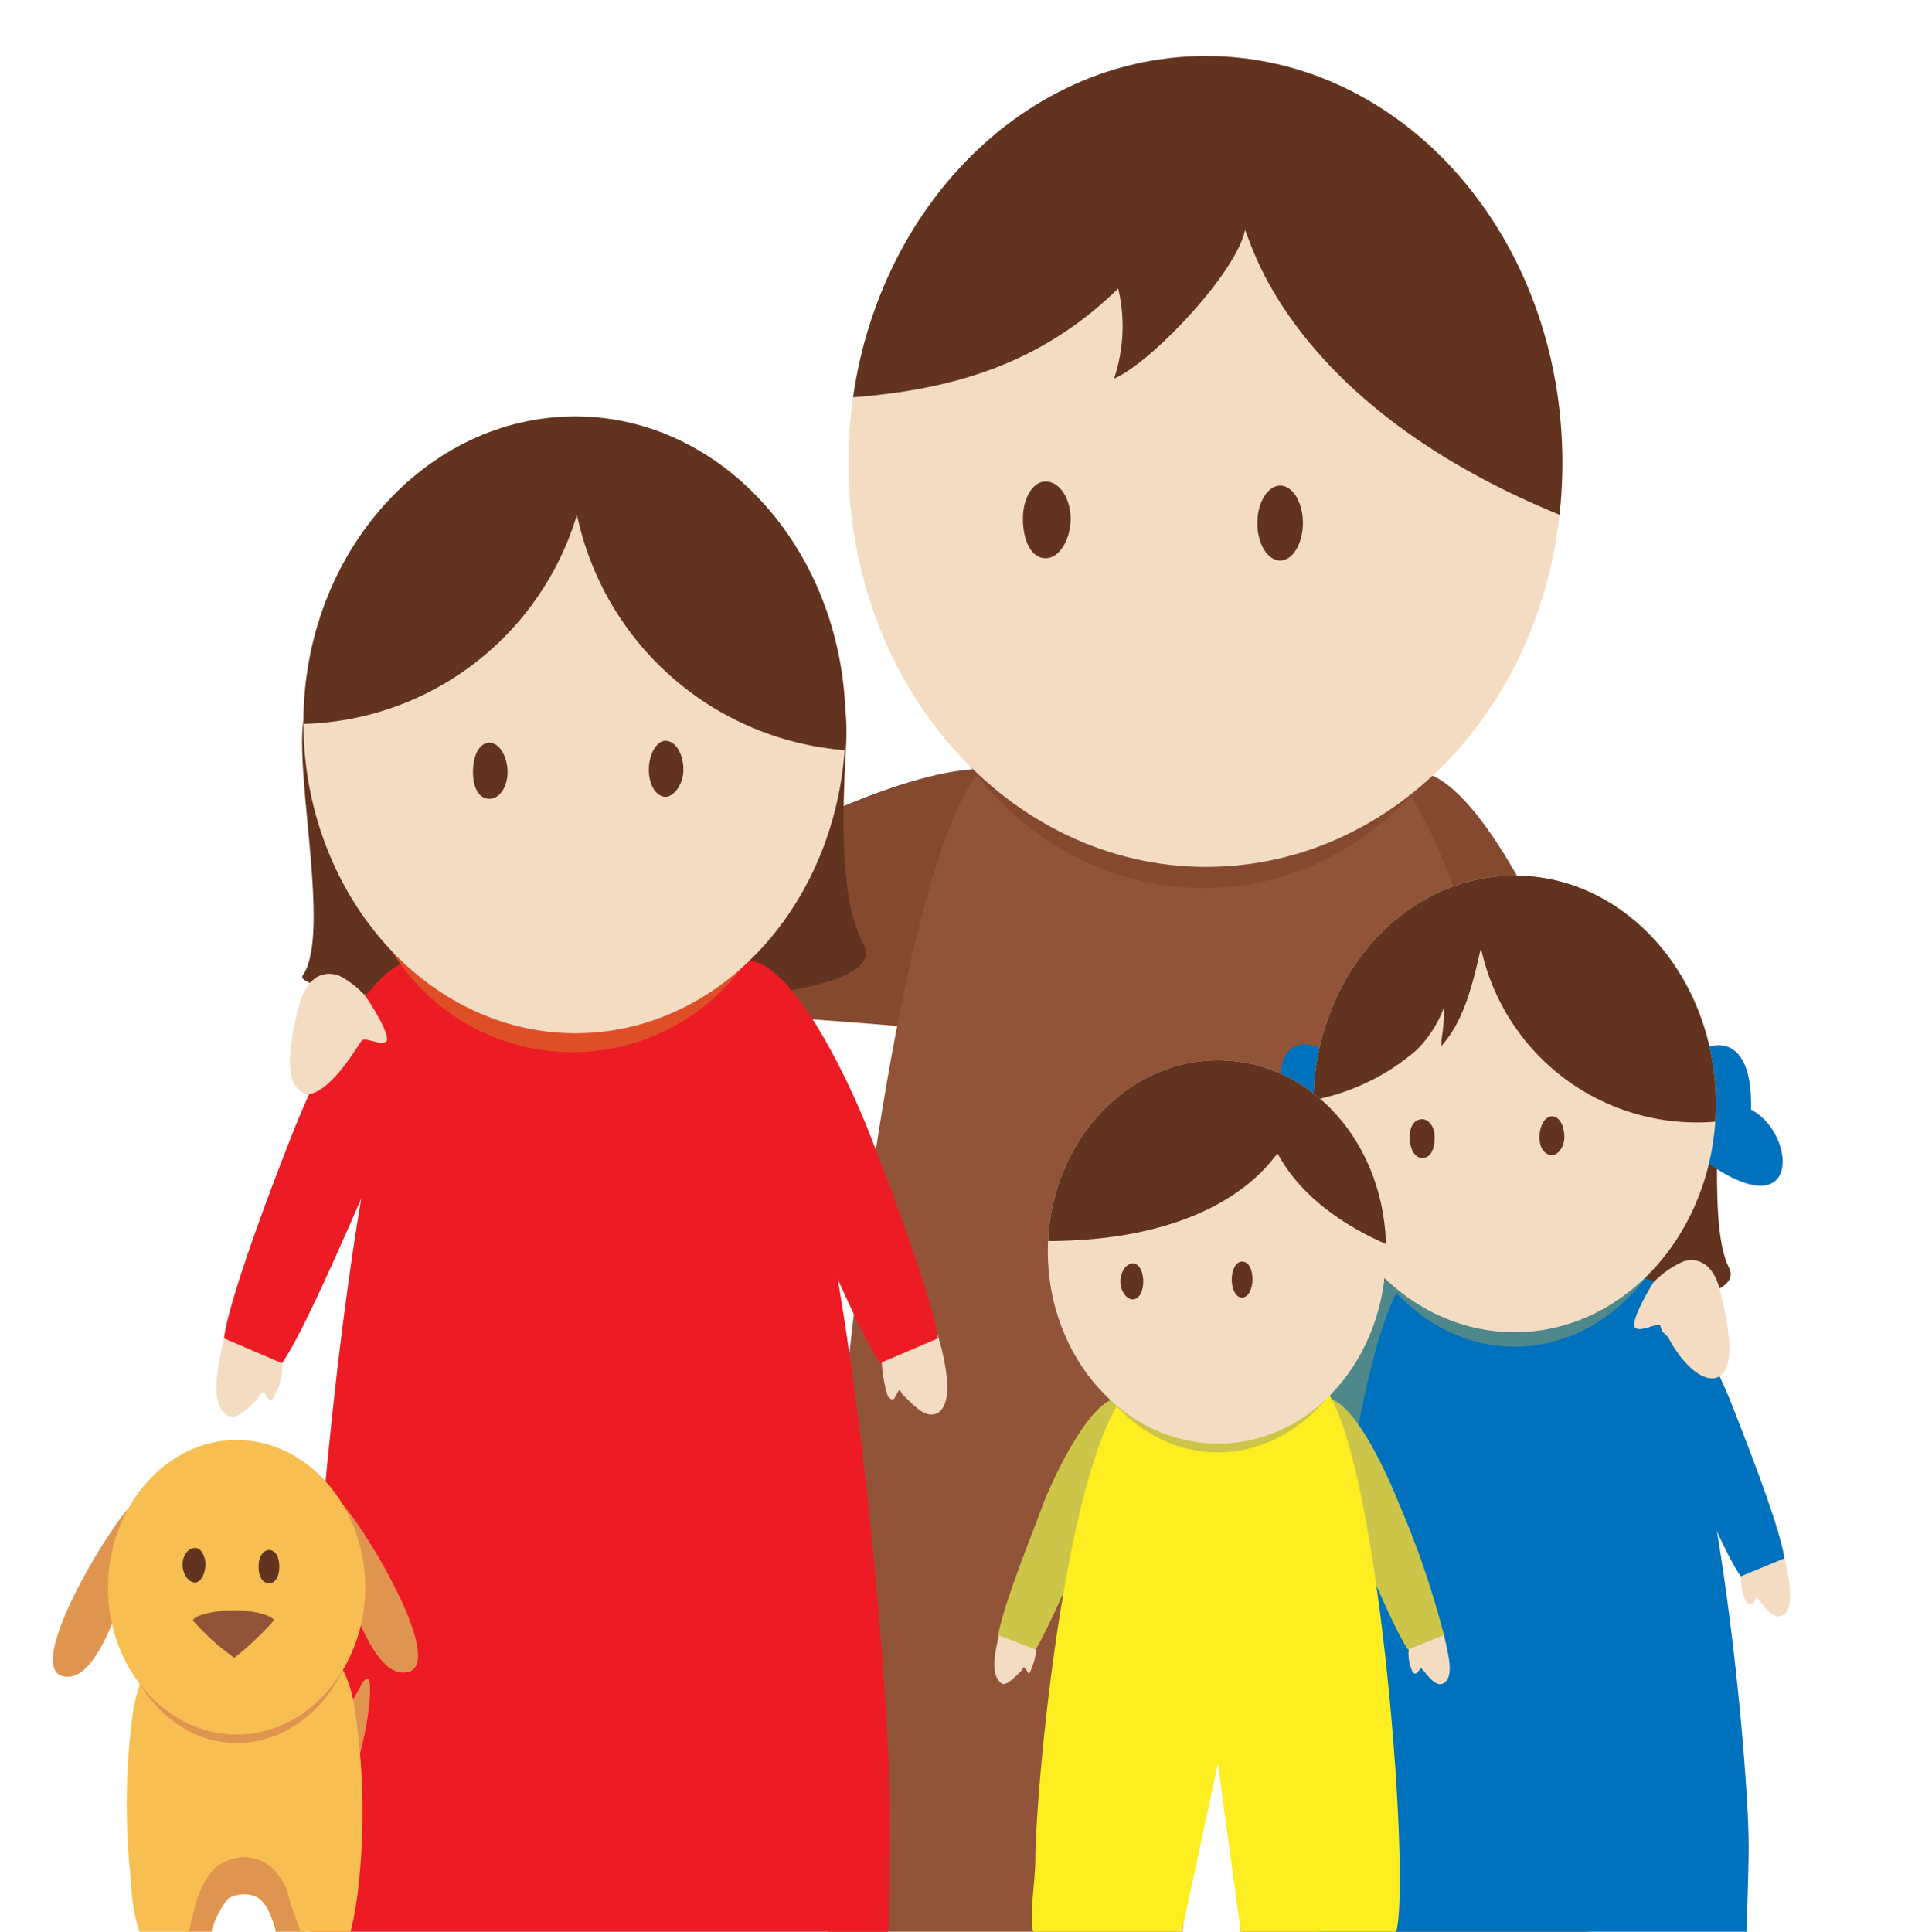
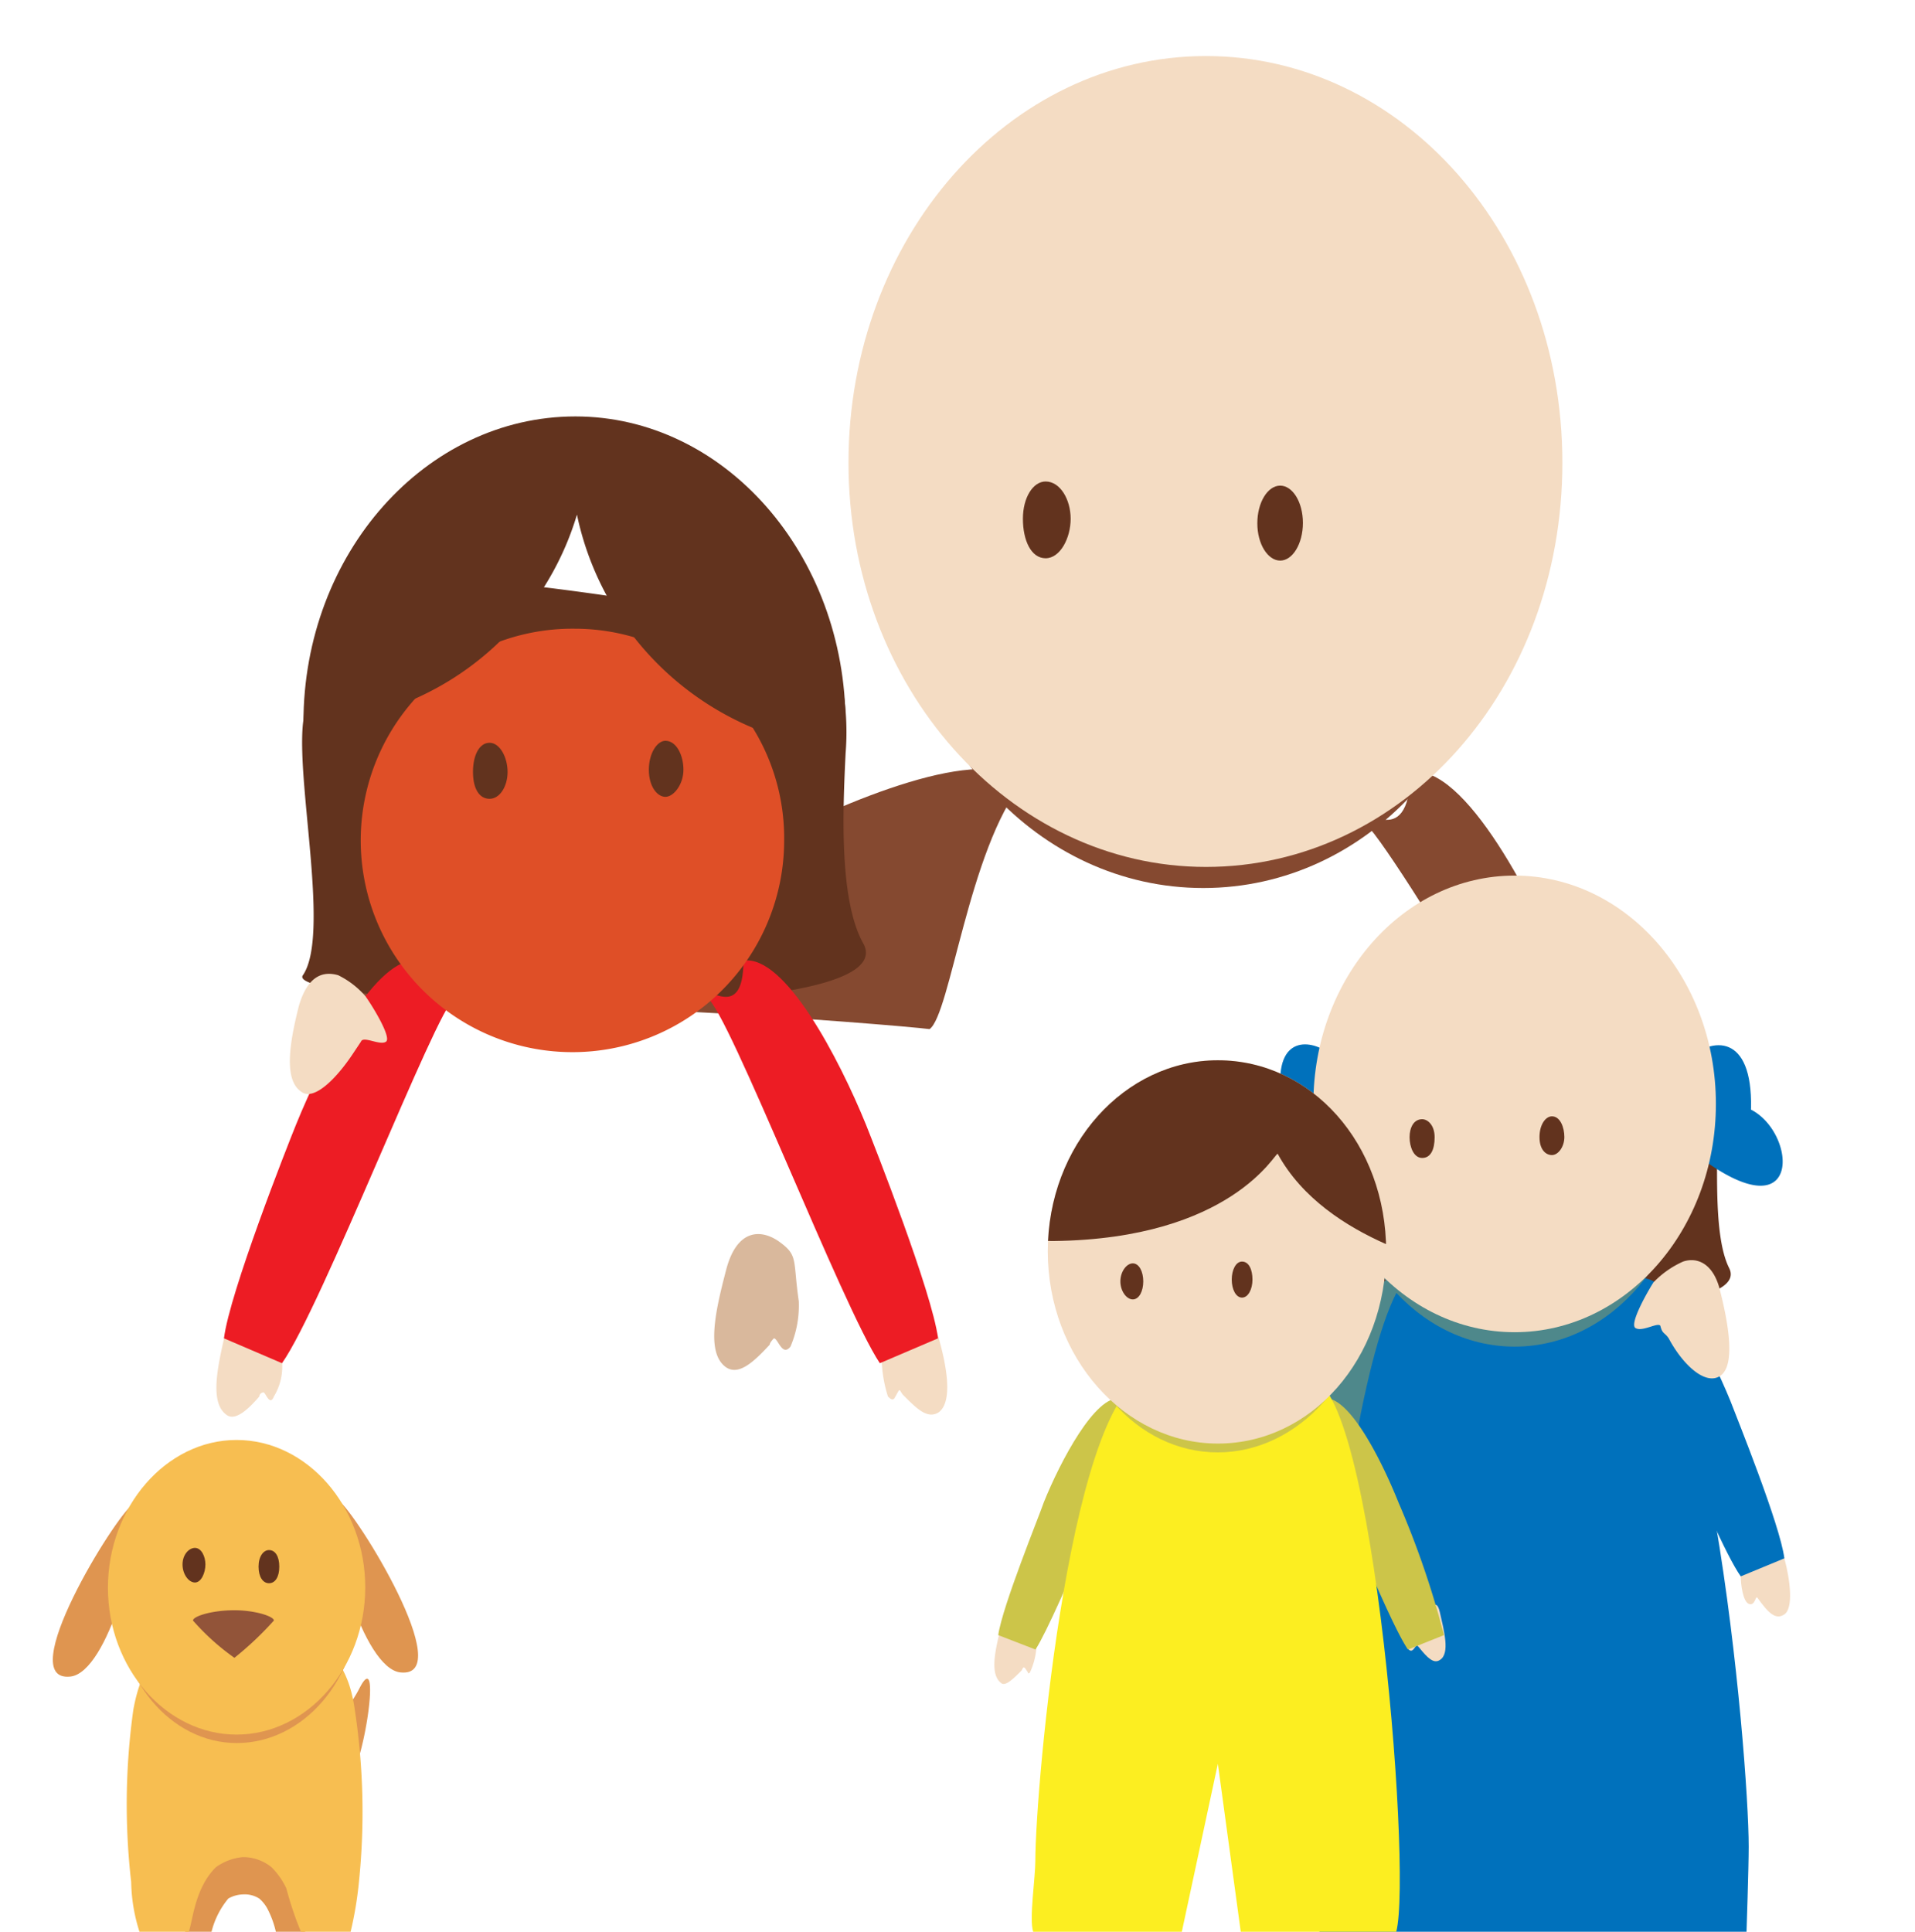
<svg xmlns="http://www.w3.org/2000/svg" xmlns:xlink="http://www.w3.org/1999/xlink" viewBox="0 0 106.28 107.2">
  <defs>
    <style>.cls-1{fill:#f4dcc3;}.cls-2{fill:#854930;}.cls-3{fill:#925439;}.cls-4{clip-path:url(#clip-path);}.cls-5{fill:#62331e;}.cls-6{fill:none;}.cls-7{fill:url(#radial-gradient);}.cls-8{fill:#ed1c24;}.cls-9{fill:#df4f27;}.cls-10{clip-path:url(#clip-path-2);}.cls-11{fill:#0071bc;}.cls-12{fill:url(#radial-gradient-2);}.cls-13{fill:#4e888b;}.cls-14{fill:url(#linear-gradient);}.cls-15{clip-path:url(#clip-path-3);}.cls-16{fill:#df9550;}.cls-17{fill:#f7be51;}.cls-18{fill:#ccc549;}.cls-19{fill:#fcee21;}.cls-20{clip-path:url(#clip-path-4);}</style>
    <clipPath id="clip-path" transform="translate(2.93 3.11)">
      <path class="cls-1" d="M64,0C74.91,0,83.78,10,83.78,22.57S74.91,45,64,45,44.16,35,44.16,22.57,53,0,64,0Z" />
    </clipPath>
    <radialGradient id="radial-gradient" cx="-1847.22" cy="1969.67" r="0.06" gradientTransform="matrix(40.97, 0, 0, -65.3, 75722.43, 128695.52)" gradientUnits="userSpaceOnUse">
      <stop offset="0" stop-color="#f8e3c9" />
      <stop offset="0.51" stop-color="#edcdb6" />
      <stop offset="0.81" stop-color="#dfb2a0" />
      <stop offset="1" stop-color="#d9b89c" />
    </radialGradient>
    <clipPath id="clip-path-2" transform="translate(2.93 3.11)">
      <path class="cls-1" d="M29,20c-8.3,0-15.09,7.6-15.09,17S20.67,54.23,29,54.23s15-7.71,15-17.15S37.26,20,29,20Z" />
    </clipPath>
    <radialGradient id="radial-gradient-2" cx="-1867.09" cy="2001.82" r="0.06" gradientTransform="matrix(23.54, 0, 0, -37.2, 44027.09, 74549.48)" xlink:href="#radial-gradient" />
    <linearGradient id="linear-gradient" x1="-1532.12" y1="1842.41" x2="-1532.12" y2="1846.59" gradientTransform="matrix(1, 0, 0, -1, 1601.26, 1904)" gradientUnits="userSpaceOnUse">
      <stop offset="0" stop-color="#e07418" />
      <stop offset="1" stop-color="#ec8d4b" />
    </linearGradient>
    <clipPath id="clip-path-3" transform="translate(2.93 3.11)">
-       <ellipse class="cls-1" cx="81.13" cy="58.15" rx="11.17" ry="12.67" />
-     </clipPath>
+       </clipPath>
    <clipPath id="clip-path-4" transform="translate(2.93 3.11)">
      <path class="cls-1" d="M64.66,55.73c-5.18,0-9.44,4.72-9.44,10.6S59.48,77,64.66,77,74,72.31,74,66.33,69.84,55.73,64.66,55.73Z" />
    </clipPath>
  </defs>
  <g id="Layer_2" data-name="Layer 2">
    <g id="Layer_1-2" data-name="Layer 1">
      <path class="cls-2" d="M48.66,54c1.15-.8,2.18-10,5.18-13.7-2.08-2.19-9.91,1-14.63,3.57C37.72,44.68,18.49,48.71,16,51l2.19,2.19C23,51.82,46.93,53.77,48.66,54Z" transform="translate(2.93 3.11)" />
      <path class="cls-2" d="M72.72,42.49c-.34-1.38,2.53,2,2.65-2.76,3-.46,6.91,7.14,8.87,12,.57,1.61,7,12.09,7.37,15.55l-2.77.69C86,63.79,74.1,43.3,72.72,42.49Z" transform="translate(2.93 3.11)" />
-       <path class="cls-3" d="M43,104.09H62.7L64.43,87.4l1.5,16.69H85.16c.8,0,.11-6.33.11-8.29,0-9-4-57.11-13.93-57.92-4.15-.34-13.36,3.46-17.39,1C46.24,34.08,40.94,96.72,43,104.09Z" transform="translate(2.93 3.11)" />
      <path class="cls-2" d="M63.85,10C73,10,80.32,18.08,80.32,28.1S73,46.17,63.85,46.17,47.27,38.11,47.27,28.1,54.64,10,63.85,10Z" transform="translate(2.93 3.11)" />
      <path class="cls-1" d="M64,0C74.91,0,83.78,10,83.78,22.57S74.91,45,64,45,44.16,35,44.16,22.57,53,0,64,0Z" transform="translate(2.93 3.11)" />
      <g class="cls-4">
        <g id="_3470643328" data-name=" 3470643328">
-           <path id="_1" data-name="1" class="cls-5" d="M89.19,27.52c2.3-12.78,4.6-15.43-5.53-23.26C75.6-2.07,72.38-3.11,61.9-3.11c-3,0-12.55-.23-13.13,4.49-.69,6.22-5.3,13.24-9.67,16.93l-.35.8c7.49,0,14.51-.46,20.38-6.21a9.16,9.16,0,0,1-.23,5C61,17,65.7,12,66.16,9.67c.23,0,2.3,11.06,21.53,17.27C87.81,26.94,88.84,27.41,89.19,27.52Z" transform="translate(2.93 3.11)" />
-         </g>
+           </g>
      </g>
      <path class="cls-6" d="M64,0C74.91,0,83.78,10,83.78,22.57S74.91,45,64,45,44.16,35,44.16,22.57,53,0,64,0Z" transform="translate(2.93 3.11)" />
      <path class="cls-1" d="M11.81,69.89c.92.58.57.81.92,2.65a3.21,3.21,0,0,1-.46,1.85c-.23.57-.46-.23-.58-.23a.25.25,0,0,0-.23.23c-.69.8-1.38,1.38-1.84,1-.92-.69-.46-2.65-.11-4.26S11,69.32,11.81,69.89Z" transform="translate(2.93 3.11)" />
      <path class="cls-7" d="M40.25,65.75c1.15.81.81,1,1.15,3.34a5.78,5.78,0,0,1-.46,2.53c-.46.58-.69-.46-.92-.46,0,0-.23.23-.23.35-.92,1-1.73,1.72-2.42,1.26-1.15-.8-.57-3.22,0-5.41S39.21,65.06,40.25,65.75Z" transform="translate(2.93 3.11)" />
      <path class="cls-5" d="M13.88,37.08c-.34,3.45,1.5,11.74,0,13.93C12.61,52.74,47.5,54.12,45,49.28c-1.38-2.41-1.15-7.48-1-10.59A14.41,14.41,0,0,0,43,32.13c-1.49-.58-21.64-4-22.68-2.88C19,30.86,14.69,29.94,13.88,37.08Z" transform="translate(2.93 3.11)" />
      <path class="cls-1" d="M46.81,69.89c-.8.58-.34.93-.8,2.65a7.37,7.37,0,0,0,.34,1.85c.12.11.23.23.35.11.34-.57.23-.57.46-.23.8.81,1.38,1.38,2,1,.8-.58.46-2.54,0-4.15S47.62,69.32,46.81,69.89Z" transform="translate(2.93 3.11)" />
      <path class="cls-8" d="M36.33,52.28c-.23-1,2,1.49,2-2.08,2.3-.34,5.3,5.42,6.8,9.1.46,1.15,3.68,9.33,4,11.86l-3.23,1.38C43.82,69.43,37.49,53,36.33,52.28Z" transform="translate(2.93 3.11)" />
      <path class="cls-8" d="M22.29,52.28c.23-1-2,1.49-2-2.08-2.3-.34-5.3,5.42-6.79,9.1-.47,1.15-3.69,9.33-4,11.86l3.22,1.38C14.92,69.43,21.25,53,22.29,52.28Z" transform="translate(2.93 3.11)" />
-       <path class="cls-8" d="M14.34,104.09h32c.12,0,.12-5.18.12-6.79,0-7.48-3.11-47.9-10.48-48.48-3.23-.23-10.25,2.88-13.24.81C16.87,45.6,12.84,97.88,14.34,104.09Z" transform="translate(2.93 3.11)" />
      <path class="cls-9" d="M29,31.78A11.75,11.75,0,1,0,40.59,43.53,11.62,11.62,0,0,0,29,31.78Z" transform="translate(2.93 3.11)" />
-       <path class="cls-1" d="M29,20c-8.3,0-15.09,7.6-15.09,17S20.67,54.23,29,54.23s15-7.71,15-17.15S37.26,20,29,20Z" transform="translate(2.93 3.11)" />
      <g class="cls-10">
        <g id="_3391864576" data-name=" 3391864576">
          <path id="_1-2" data-name="1" class="cls-5" d="M45.09,5.87a16.35,16.35,0,0,1,0,32.7,16.51,16.51,0,0,1-16-13.12,16.29,16.29,0,1,1,.35-7.95A16.34,16.34,0,0,1,45.09,5.87Z" transform="translate(2.93 3.11)" />
        </g>
      </g>
      <path class="cls-6" d="M29,20c-8.3,0-15.09,7.6-15.09,17S20.67,54.23,29,54.23s15-7.71,15-17.15S37.26,20,29,20Z" transform="translate(2.93 3.11)" />
      <path class="cls-5" d="M34,38c-.46,0-.92.69-.92,1.61s.46,1.5.92,1.5,1-.69,1-1.5S34.61,38,34,38Z" transform="translate(2.93 3.11)" />
      <path class="cls-5" d="M24.24,38.11c-.57,0-.92.69-.92,1.62s.35,1.49.92,1.49,1-.69,1-1.49S24.82,38.11,24.24,38.11Z" transform="translate(2.93 3.11)" />
      <path class="cls-5" d="M55.1,23.61c.81,0,1.39,1,1.39,2.07s-.58,2.19-1.39,2.19-1.26-1-1.26-2.19S54.41,23.61,55.1,23.61Z" transform="translate(2.93 3.11)" />
      <path class="cls-5" d="M68.12,23.84c.69,0,1.26.92,1.26,2.07S68.81,28,68.12,28s-1.27-.92-1.27-2.07S67.42,23.84,68.12,23.84Z" transform="translate(2.93 3.11)" />
      <path class="cls-1" d="M94.37,82.56c-.69.35-.58.46-.69,1.84,0,.35.11,1.39.46,1.5s.34-.46.46-.35c.58.81,1,1.27,1.5.93s.34-1.85,0-3.11S95.06,82.1,94.37,82.56Z" transform="translate(2.93 3.11)" />
      <path class="cls-5" d="M70,58.15c-.58,2.3,1,8.75-.12,10.36-.92,1.27,25,2.31,23.15-1.26-.92-1.85-.58-6-.69-7.83a31.59,31.59,0,0,0-.81-5c-1-.47-16-3-16.81-2.08C73.64,53.54,71.22,53,70,58.15Z" transform="translate(2.93 3.11)" />
      <path class="cls-11" d="M86.65,69.43c-.23-.8,1.39,1,1.39-1.61,1.72-.23,3.91,4,5.06,6.8.35.92,2.77,6.9,3,8.75l-2.42,1C92.07,82.1,87.46,69.89,86.65,69.43Z" transform="translate(2.93 3.11)" />
      <path class="cls-12" d="M68.35,82.56c.69.35.46.46.69,1.84a4,4,0,0,1-.35,1.39c-.23.46-.34-.35-.57-.24-.47.81-1,1.27-1.39.93-.69-.46-.34-1.85-.11-3.11S67.77,82.1,68.35,82.56Z" transform="translate(2.93 3.11)" />
      <path class="cls-13" d="M76.18,69.43c.11-.8-1.5,1-1.5-1.61-1.73-.23-3.92,4-5.07,6.8-.34.92-2.76,6.9-3,8.75l2.42,1C70.65,82.1,75.37,69.89,76.18,69.43Z" transform="translate(2.93 3.11)" />
      <path class="cls-11" d="M70.3,104.09H94s.12-3.57.12-4.72c0-5-2.3-32.12-7.83-32.58-2.42-.12-7.6,1.95-9.79.57C72.15,64.71,69.15,100,70.3,104.09Z" transform="translate(2.93 3.11)" />
      <path class="cls-11" d="M92.41,59.19c-7.14,0,2-9.1,1.84-.81C94.25,59.07,93.56,59.19,92.41,59.19Z" transform="translate(2.93 3.11)" />
      <path class="cls-11" d="M69.73,58.38c5.87-.92-2.65-7.25-1.5-.35C68.23,58.5,68.81,58.5,69.73,58.38Z" transform="translate(2.93 3.11)" />
      <path class="cls-11" d="M91.26,59C96,55.16,99,66.9,91.26,61A1.36,1.36,0,0,1,91.26,59Z" transform="translate(2.93 3.11)" />
      <path class="cls-14" d="M70.65,58c-4.38-2.53-5.3,7.49.34,1.73A1.2,1.2,0,0,0,70.65,58Z" transform="translate(2.93 3.11)" />
      <path class="cls-13" d="M81.13,71.62c-5.41,0-9.79-5.18-9.79-11.51s4.38-11.52,9.79-11.52,9.78,5.18,9.78,11.52S86.54,71.62,81.13,71.62Z" transform="translate(2.93 3.11)" />
      <ellipse class="cls-1" cx="84.06" cy="61.26" rx="11.17" ry="12.67" />
      <g class="cls-15">
        <g id="_3391869344" data-name=" 3391869344">
          <path id="_1-3" data-name="1" class="cls-5" d="M91.26,35a12.09,12.09,0,0,1,0,24.18,12.25,12.25,0,0,1-12-9.68c-.46,2-.92,4-2.18,5.42-.12.11.23-1.5.11-2.08a6.48,6.48,0,0,1-1.49,2.31,12.23,12.23,0,0,1-8.07,3,12.09,12.09,0,0,1,0-24.18,12.22,12.22,0,0,1,12,9.67A12.16,12.16,0,0,1,91.26,35Z" transform="translate(2.93 3.11)" />
        </g>
      </g>
      <path class="cls-6" d="M81.13,45.48C74.91,45.48,70,51.13,70,58.15s5,12.67,11.17,12.67S92.3,65.17,92.3,58.15,87.23,45.48,81.13,45.48Z" transform="translate(2.93 3.11)" />
      <path class="cls-5" d="M83.2,58.84c-.35,0-.69.46-.69,1.15s.34,1,.69,1,.69-.46.69-1S83.66,58.84,83.2,58.84Z" transform="translate(2.93 3.11)" />
      <path class="cls-5" d="M76,59c-.47,0-.7.46-.7,1s.23,1.15.7,1.15.69-.46.69-1.15S76.29,59,76,59Z" transform="translate(2.93 3.11)" />
      <path class="cls-1" d="M88.84,68.05c-.23.35-1.38,2.31-1,2.54s1.26-.35,1.38-.12c.11.46.23.35.46.69.8,1.5,2.07,2.65,2.88,2.07s.46-2.76,0-4.6c-.35-1.61-1.27-2-2.08-1.73A5.24,5.24,0,0,0,88.84,68.05Z" transform="translate(2.93 3.11)" />
      <path class="cls-1" d="M17.34,52.16c.34.46,1.49,2.31,1.15,2.54s-1.27-.35-1.39,0l-.46.69c-.92,1.38-2.18,2.64-2.87,2.07-1-.69-.58-2.88-.12-4.72.46-1.61,1.27-2,2.19-1.73A4.82,4.82,0,0,1,17.34,52.16Z" transform="translate(2.93 3.11)" />
      <path class="cls-16" d="M13.65,93.85A7.44,7.44,0,0,0,17,90.62c1.38-2.76.11,5.41-.81,5.18A21,21,0,0,1,13.65,93.85Z" transform="translate(2.93 3.11)" />
      <path class="cls-16" d="M4.44,80.37c-1,.69-6.68,9.91-3.46,9.56C3.06,89.7,5,82.45,4.44,80.37Z" transform="translate(2.93 3.11)" />
      <path class="cls-16" d="M15.84,80.14c1,.69,6.68,9.91,3.45,9.56C17.22,89.47,15.15,82.22,15.84,80.14Z" transform="translate(2.93 3.11)" />
      <path class="cls-16" d="M8.58,95.34c-.69.92-1.26,1.15-1.49,2.54A16.89,16.89,0,0,0,7,102.71a5.67,5.67,0,0,0,.35,1.38H8.81a4.64,4.64,0,0,1,.93-1.84,1.71,1.71,0,0,1,.8-.23,1.51,1.51,0,0,1,.92.23,2,2,0,0,1,.46.58,5.34,5.34,0,0,1,.46,1.26H14a6,6,0,0,0,.23-1.38,17,17,0,0,0,0-4.83c-.23-1.27-.81-1.62-1.5-2.54a2,2,0,0,1-.69.35c-.46,0-.81.11-1.38.11h0c-.58,0-.92-.11-1.39-.11A2,2,0,0,1,8.58,95.34Z" transform="translate(2.93 3.11)" />
      <path class="cls-17" d="M7,86.94c-1.15,1.72-2.07,2.3-2.53,4.83a37.77,37.77,0,0,0-.12,9.56,9.53,9.53,0,0,0,.46,2.76H7.55c.23-.69.34-2.41,1.49-3.57a3,3,0,0,1,1.5-.57,2.5,2.5,0,0,1,1.61.57,4.16,4.16,0,0,1,.81,1.16,19,19,0,0,0,.81,2.41h2.76a20.36,20.36,0,0,0,.46-2.76,37.79,37.79,0,0,0-.23-9.56c-.35-2.53-1.38-3.11-2.53-4.83a7.68,7.68,0,0,1-1.27.57c-.58,0-1.38.23-2.3.23h0c-.92,0-1.73-.23-2.42-.23C7.66,87.28,7.2,87.05,7,86.94Z" transform="translate(2.93 3.11)" />
      <path class="cls-16" d="M10.2,77.38C13.88,77.38,17,81,17,85.55s-3.11,8.07-6.79,8.07-6.68-3.57-6.68-8.07S6.51,77.38,10.2,77.38Z" transform="translate(2.93 3.11)" />
      <path class="cls-17" d="M10.2,76.8c3.91,0,7.14,3.69,7.14,8.18s-3.23,8.17-7.14,8.17S3.06,89.47,3.06,85,6.28,76.8,10.2,76.8Z" transform="translate(2.93 3.11)" />
      <path class="cls-5" d="M7.89,82.79c.35,0,.58.46.58.92s-.23,1-.58,1-.69-.46-.69-1S7.55,82.79,7.89,82.79Z" transform="translate(2.93 3.11)" />
      <path class="cls-5" d="M12,82.91c.34,0,.57.34.57.92s-.23.92-.57.92-.58-.35-.58-.92S11.69,82.91,12,82.91Z" transform="translate(2.93 3.11)" />
      <path class="cls-3" d="M10.08,86.25c1.15,0,2.19.34,2.19.57a18.11,18.11,0,0,1-2.19,2.07,13.09,13.09,0,0,1-2.3-2.07C7.78,86.59,8.81,86.25,10.08,86.25Z" transform="translate(2.93 3.11)" />
-       <path class="cls-1" d="M75.72,86.82c-.47.46-.35.58-.47,1.61a2.37,2.37,0,0,0,.23,1.27c.24.23.35-.23.47-.23l.11.12c.46.57.81.92,1.15.69.58-.35.23-1.62,0-2.65S76.29,86.48,75.72,86.82Z" transform="translate(2.93 3.11)" />
+       <path class="cls-1" d="M75.72,86.82c-.47.46-.35.58-.47,1.61c.24.23.35-.23.47-.23l.11.12c.46.57.81.92,1.15.69.58-.35.23-1.62,0-2.65S76.29,86.48,75.72,86.82Z" transform="translate(2.93 3.11)" />
      <path class="cls-1" d="M54,86.82c.58.46.23.58.58,1.61a3.94,3.94,0,0,1-.35,1.27s-.11.12-.11,0c-.23-.35-.23-.35-.35-.11-.46.46-.92.92-1.15.69-.58-.46-.35-1.62-.11-2.65S53.38,86.48,54,86.82Z" transform="translate(2.93 3.11)" />
      <path class="cls-18" d="M69.27,75.77c-.23-.58,1.15.92,1.26-1.27,1.39-.23,3.23,3.46,4.15,5.76a50,50,0,0,1,2.53,7.37l-2,.8C73.87,86.48,70,76.23,69.27,75.77Z" transform="translate(2.93 3.11)" />
      <path class="cls-18" d="M60.4,75.77c.23-.58-1.15.92-1.15-1.27C57.87,74.27,55.91,78,55,80.26c-.23.69-2.3,5.76-2.53,7.37l2.07.8C55.79,86.48,59.82,76.23,60.4,75.77Z" transform="translate(2.93 3.11)" />
      <path class="cls-19" d="M74.56,104.09H65.93l-1.27-9.32-2,9.32H54.41c-.23-.69.12-3,.12-3.91,0-4.15,2-26.72,6.56-27.06,2-.23,6.33,1.61,8.29.46C73.07,71.28,75.48,100.64,74.56,104.09Z" transform="translate(2.93 3.11)" />
      <path class="cls-18" d="M64.66,58.5c-4.49,0-8.17,4.26-8.17,9.55s3.68,9.44,8.17,9.44S73,73.23,73,68.05,69.27,58.5,64.66,58.5Z" transform="translate(2.93 3.11)" />
      <path class="cls-1" d="M64.66,55.73c-5.18,0-9.44,4.72-9.44,10.6S59.48,77,64.66,77,74,72.31,74,66.33,69.84,55.73,64.66,55.73Z" transform="translate(2.93 3.11)" />
      <g class="cls-20">
        <g id="_3391844800" data-name=" 3391844800">
          <path id="_1-4" data-name="1" class="cls-5" d="M54.64,65.75c.46-6.33-.34-9.44,5.42-11.63,4.6-1.73,6.33-1.84,11.28-.23,1.5.46,11.86.69,11.51,3-.46,3,3.23,9,5,11.4v.46c-.23-.11-8.53-1-8.87-1.15-1.27-.46-8.29-1.73-11-6.68-.12-.11-2.54,4.72-12.44,4.84Z" transform="translate(2.93 3.11)" />
        </g>
      </g>
      <path class="cls-6" d="M64.66,55.73c-5.18,0-9.44,4.72-9.44,10.6S59.48,77,64.66,77,74,72.31,74,66.33,69.84,55.73,64.66,55.73Z" transform="translate(2.93 3.11)" />
      <path class="cls-5" d="M66,66.9c-.34,0-.57.46-.57,1s.23,1,.57,1,.58-.46.58-1S66.39,66.9,66,66.9Z" transform="translate(2.93 3.11)" />
      <path class="cls-5" d="M59.94,67c-.35,0-.69.46-.69,1s.34,1,.69,1,.58-.46.58-1S60.29,67,59.94,67Z" transform="translate(2.93 3.11)" />
    </g>
  </g>
</svg>